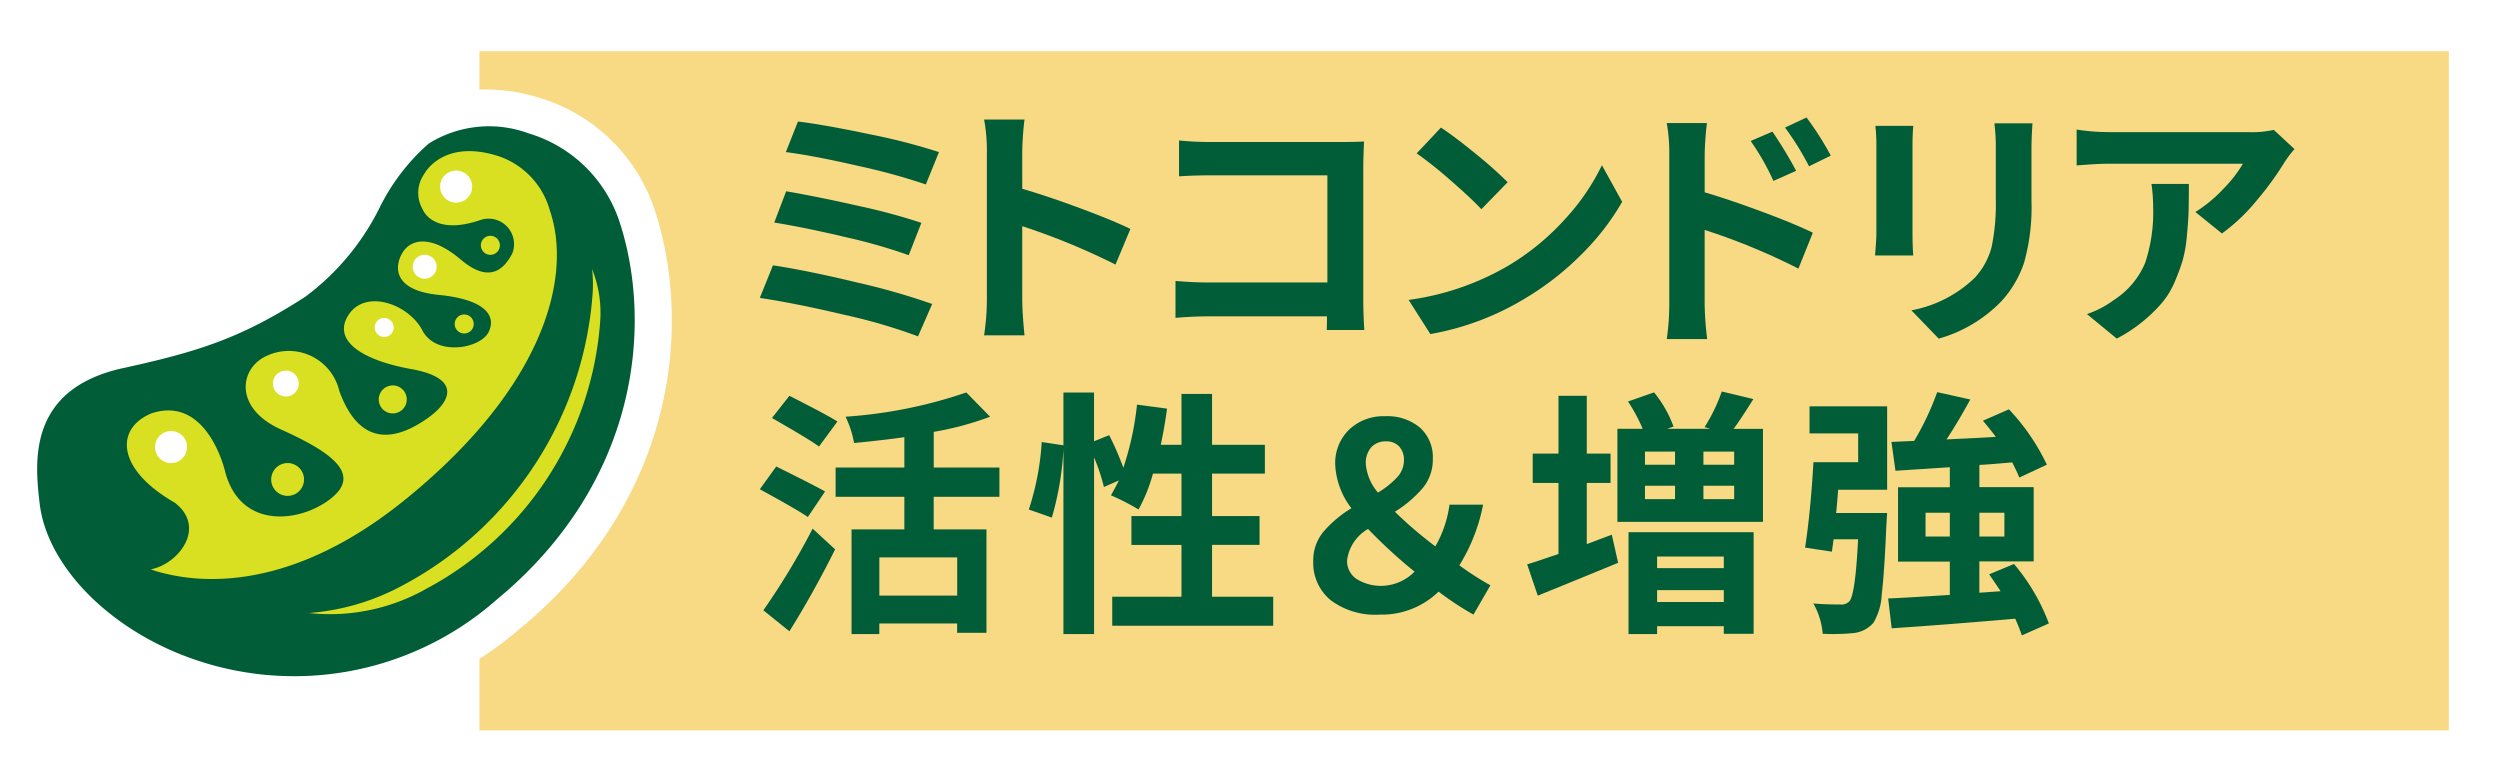
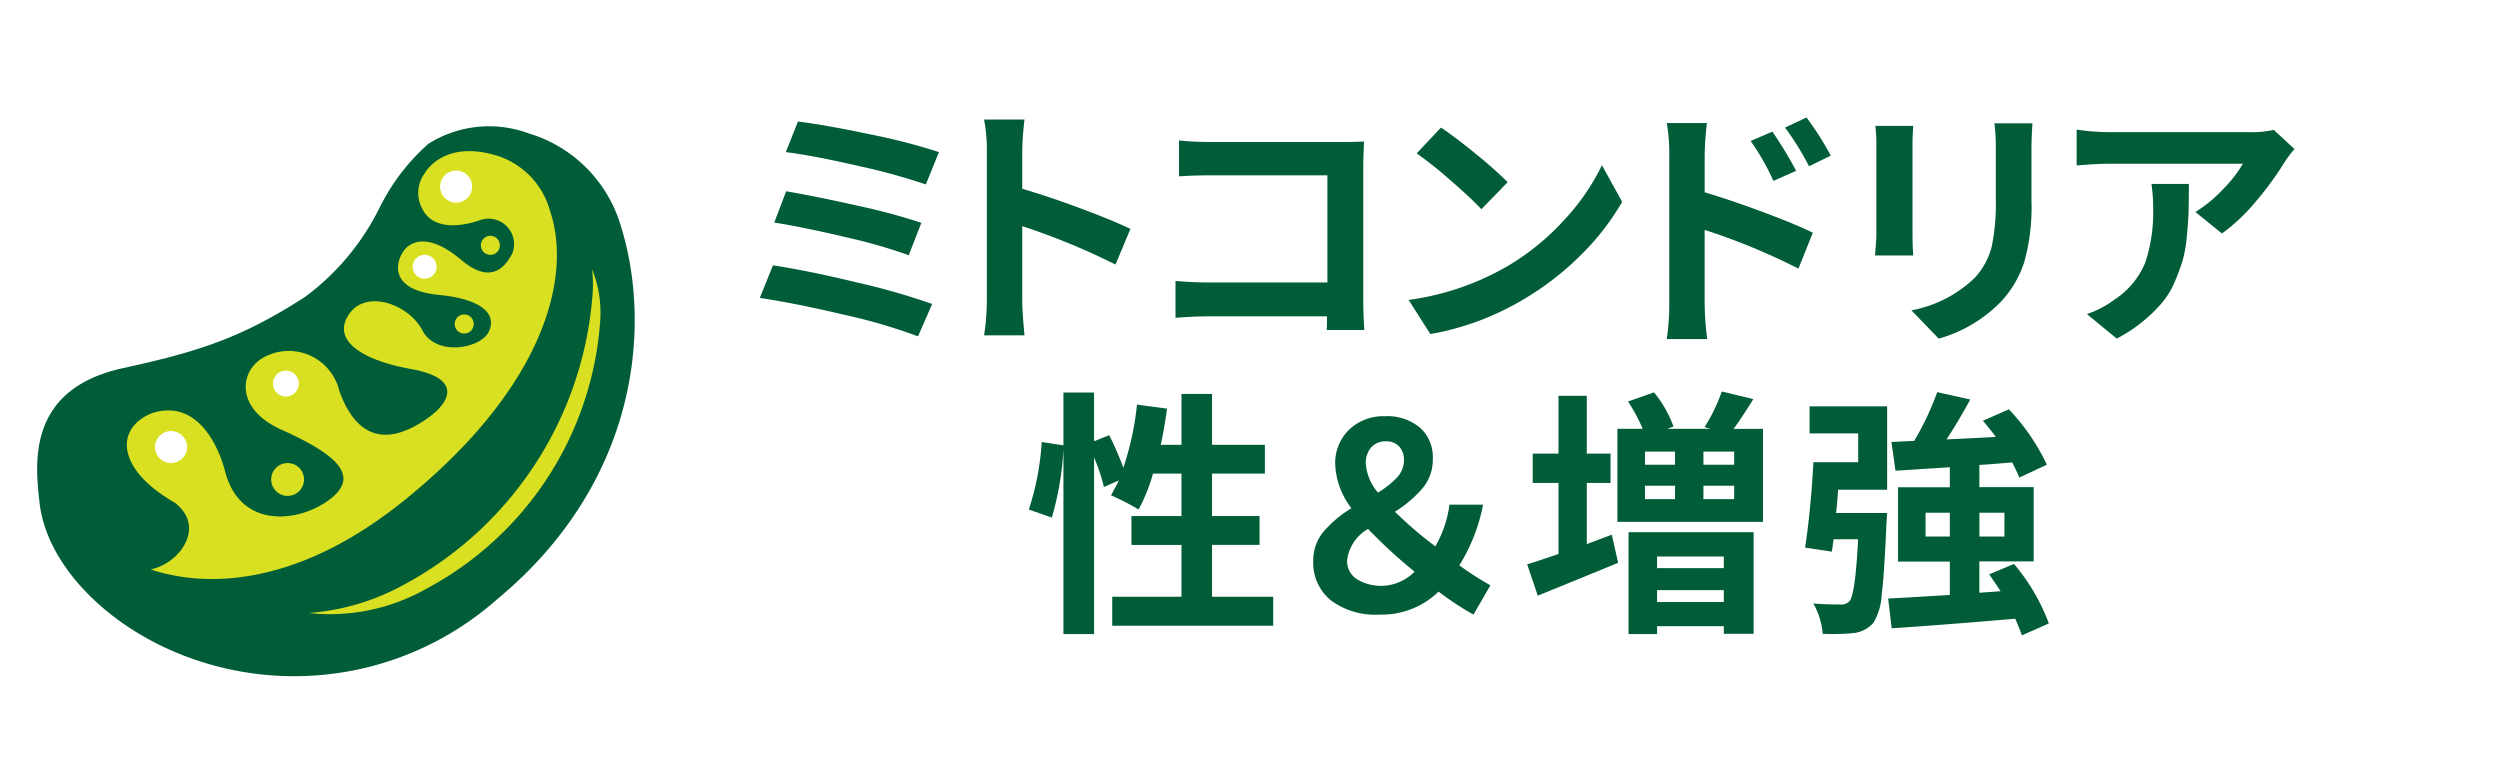
<svg xmlns="http://www.w3.org/2000/svg" width="146.379" height="45.767" viewBox="0 0 146.379 45.767">
  <defs>
    <filter id="Rectangle_157" x="25.066" y="0" width="121.313" height="45.767" filterUnits="userSpaceOnUse">
      <feOffset dx="1" dy="1" input="SourceAlpha" />
      <feGaussianBlur stdDeviation="1" result="blur" />
      <feFlood flood-color="#179716" flood-opacity="0.6" />
      <feComposite operator="in" in2="blur" />
      <feComposite in="SourceGraphic" />
    </filter>
  </defs>
  <g id="Group_397" data-name="Group 397" transform="translate(-181.169 -815.91)">
    <g transform="matrix(1, 0, 0, 1, 181.17, 815.91)" filter="url(#Rectangle_157)">
-       <rect id="Rectangle_157-2" data-name="Rectangle 157" width="115.313" height="39.767" transform="translate(27.07 2)" fill="#f8d984" />
-     </g>
+       </g>
    <g id="Group_318" data-name="Group 318" transform="translate(225.658 822.789)">
      <path id="Path_1512" data-name="Path 1512" d="M673.764,2569.214l.769-1.909q2.042.311,4.935,1.007a39.7,39.7,0,0,1,4.387,1.257l-.828,1.895a31.781,31.781,0,0,0-4.3-1.258Q675.85,2569.525,673.764,2569.214Zm.843-4.41.7-1.835q1.879.324,4.239.858a35.506,35.506,0,0,1,3.677.991l-.74,1.894a31.11,31.11,0,0,0-3.632-1.042Q676.457,2565.1,674.607,2564.8Zm.68-4.128.71-1.791q1.584.193,4.239.754a35.41,35.41,0,0,1,4.017,1.036l-.769,1.894a36.368,36.368,0,0,0-3.936-1.08Q676.916,2560.883,675.288,2560.676Z" transform="translate(-673.764 -2558.649)" fill="#005d37" />
      <path id="Path_1513" data-name="Path 1513" d="M710.93,2565.034l-.873,2.086a39.658,39.658,0,0,0-5.46-2.249v4.292q0,.74.133,2.1h-2.367a14.091,14.091,0,0,0,.163-2.1v-8.7a9.713,9.713,0,0,0-.163-1.835h2.367a18,18,0,0,0-.133,1.835v2.219q1.523.444,3.411,1.147T710.93,2565.034Z" transform="translate(-689.232 -2558.508)" fill="#005d37" />
      <path id="Path_1514" data-name="Path 1514" d="M737.826,2572.4h-2.2c.01-.158.014-.424.014-.8H728.74q-.962,0-1.969.088v-2.16q1.066.088,1.894.089h7v-6.274h-6.807q-1.021,0-1.879.059v-2.1a18.033,18.033,0,0,0,1.879.089h7.621c.552,0,1-.009,1.331-.029q-.044,1.066-.044,1.391v7.858Q737.767,2571.483,737.826,2572.4Z" transform="translate(-702.433 -2559.956)" fill="#005d37" />
      <path id="Path_1515" data-name="Path 1515" d="M757.772,2571.747l-1.272-2a15.679,15.679,0,0,0,5.8-1.983,14.331,14.331,0,0,0,3.307-2.693,13,13,0,0,0,2.212-3.21l1.184,2.145a14.536,14.536,0,0,1-2.353,3.048,16.715,16.715,0,0,1-3.255,2.56A16.051,16.051,0,0,1,757.772,2571.747Zm-.8-10.58,1.421-1.509q.828.547,2.049,1.547a23.842,23.842,0,0,1,1.857,1.649l-1.539,1.584q-.607-.651-1.791-1.68A24.113,24.113,0,0,0,756.973,2561.167Z" transform="translate(-718.512 -2559.066)" fill="#005d37" />
      <path id="Path_1516" data-name="Path 1516" d="M791.637,2560.53v2.219q1.538.459,3.425,1.162t2.908,1.206l-.844,2.1a37.463,37.463,0,0,0-5.49-2.264v4.291a18.248,18.248,0,0,0,.148,2.1h-2.367a14.3,14.3,0,0,0,.148-2.1v-8.715a10.045,10.045,0,0,0-.148-1.835h2.353A17.954,17.954,0,0,0,791.637,2560.53Zm5.356.961-1.331.592a13.911,13.911,0,0,0-1.332-2.338l1.273-.548A24.564,24.564,0,0,1,796.993,2561.491Zm2.027-.888-1.272.622a16.365,16.365,0,0,0-1.406-2.265l1.258-.591A17.756,17.756,0,0,1,799.02,2560.6Z" transform="translate(-736.315 -2558.369)" fill="#005d37" />
      <path id="Path_1517" data-name="Path 1517" d="M816,2559.259h2.22q-.044.518-.045,1.139v5.134c0,.524.015.962.045,1.317h-2.234c0-.059.007-.175.022-.348s.027-.345.037-.518.015-.328.015-.466v-5.12A9.105,9.105,0,0,0,816,2559.259Zm6.97-.148H825.2q-.059.858-.059,1.524v3a12.049,12.049,0,0,1-.422,3.6,6.265,6.265,0,0,1-1.339,2.293,8.183,8.183,0,0,1-3.67,2.19l-1.6-1.657a7.233,7.233,0,0,0,3.714-1.909,4.231,4.231,0,0,0,.984-1.8,12.466,12.466,0,0,0,.244-2.841v-2.871A11.24,11.24,0,0,0,822.97,2559.11Z" transform="translate(-750.684 -2558.77)" fill="#005d37" />
      <path id="Path_1518" data-name="Path 1518" d="M853.226,2559.931l1.214,1.125a6.406,6.406,0,0,0-.592.784,18.2,18.2,0,0,1-1.635,2.242,10.97,10.97,0,0,1-2.02,1.916l-1.554-1.258a8.149,8.149,0,0,0,1.642-1.36,7.581,7.581,0,0,0,1.14-1.466h-7.887q-.607,0-1.849.1v-2.1a12.2,12.2,0,0,0,1.849.148H851.7A5.69,5.69,0,0,0,853.226,2559.931Zm-7.161,3.166h2.19q0,1.007-.015,1.583t-.1,1.45a7.771,7.771,0,0,1-.244,1.428,11.65,11.65,0,0,1-.466,1.265,4.824,4.824,0,0,1-.748,1.235,8.9,8.9,0,0,1-1.11,1.08,8.765,8.765,0,0,1-1.539,1.014l-1.746-1.436a5.644,5.644,0,0,0,1.583-.827,4.747,4.747,0,0,0,1.828-2.176,9.363,9.363,0,0,0,.466-3.256A9.072,9.072,0,0,0,846.065,2563.1Z" transform="translate(-764.583 -2559.206)" fill="#005d37" />
-       <path id="Path_1519" data-name="Path 1519" d="M693.547,2599.441l-1.006,1.494q-.488-.354-2.811-1.627l.962-1.332Q693.252,2599.25,693.547,2599.441Zm-2.086,8.183-1.524-1.228a41.733,41.733,0,0,0,2.885-4.78l1.317,1.213Q692.852,2605.406,691.461,2607.624Zm2.812-12.281-1.08,1.465q-.43-.341-2.752-1.672l1.021-1.3Q693.755,2595,694.273,2595.343Zm9.485,4.409H699.91v1.908H703v6.052h-1.716v-.547h-4.558v.621H695.1v-6.126h3.093v-1.908h-4.025v-1.717h4.025v-1.775q-1.259.178-2.945.341a5.736,5.736,0,0,0-.5-1.54,27.489,27.489,0,0,0,7.073-1.42l1.391,1.42a18.064,18.064,0,0,1-3.3.888v2.086h3.847Zm-2.471,5.785V2603.3h-4.558v2.234Z" transform="translate(-689.73 -2577.541)" fill="#005d37" />
      <path id="Path_1520" data-name="Path 1520" d="M734.761,2605.6h3.581v1.7h-9.425v-1.7h4.054v-3.033h-2.93v-1.687h2.93v-2.486H731.3a9.449,9.449,0,0,1-.843,2.1,13.236,13.236,0,0,0-1.613-.829c.227-.406.38-.7.459-.873l-.873.385a10.871,10.871,0,0,0-.577-1.731v10.343H726.06v-10.831a17.425,17.425,0,0,1-.68,4.01l-1.347-.473a15.623,15.623,0,0,0,.755-3.951l1.272.192v-3.092h1.791v2.855l.887-.356a16.771,16.771,0,0,1,.829,1.909,17.133,17.133,0,0,0,.8-3.7l1.761.236q-.178,1.258-.37,2.116h1.214v-2.975h1.79v2.975h3.093v1.687h-3.093v2.486h2.782v1.688h-2.782Z" transform="translate(-708.283 -2577.541)" fill="#005d37" />
      <path id="Path_1521" data-name="Path 1521" d="M770.675,2606.57l-.991,1.716a17.1,17.1,0,0,1-2.042-1.346,4.784,4.784,0,0,1-3.462,1.346,4.328,4.328,0,0,1-2.863-.85,2.817,2.817,0,0,1-1.014-2.272,2.623,2.623,0,0,1,.592-1.724,6.888,6.888,0,0,1,1.642-1.384,4.516,4.516,0,0,1-.947-2.53,2.726,2.726,0,0,1,.822-2.079,2.92,2.92,0,0,1,2.094-.777,2.975,2.975,0,0,1,2.042.666,2.319,2.319,0,0,1,.755,1.834,2.6,2.6,0,0,1-.592,1.709,6.954,6.954,0,0,1-1.628,1.384,23.585,23.585,0,0,0,2.368,2.027,6.565,6.565,0,0,0,.828-2.441h1.968a10.43,10.43,0,0,1-1.391,3.552A17.39,17.39,0,0,0,770.675,2606.57Zm-8.39-1.465a1.253,1.253,0,0,0,.577,1.11,2.707,2.707,0,0,0,1.524.385,2.772,2.772,0,0,0,1.849-.829,29.725,29.725,0,0,1-2.723-2.5A2.465,2.465,0,0,0,762.285,2605.1Zm1.095-5.652a2.946,2.946,0,0,0,.71,1.687,5.091,5.091,0,0,0,1.132-.9,1.465,1.465,0,0,0,.392-.992,1.141,1.141,0,0,0-.281-.806,1,1,0,0,0-.769-.3,1.119,1.119,0,0,0-.866.348A1.384,1.384,0,0,0,763.38,2599.452Z" transform="translate(-727.899 -2579.179)" fill="#005d37" />
      <path id="Path_1522" data-name="Path 1522" d="M791.072,2598.869v3.581l.725-.274c.326-.123.572-.214.74-.273l.37,1.642q-.43.177-2.168.888t-2.537,1.035l-.622-1.834q.325-.089,1.835-.607v-4.157h-1.509v-1.717h1.509v-3.388h1.657v3.388h1.391v1.717Zm8.6-3.167h1.716v5.446h-8.523V2595.7h1.48a9.734,9.734,0,0,0-.859-1.6l1.524-.533a6.846,6.846,0,0,1,1.139,2l-.37.133h2.53l-.34-.1a9.961,9.961,0,0,0,1.007-2.086l1.85.444Q800.068,2595.169,799.669,2595.7Zm-6.156,12.015v-5.963h7.324v5.948h-1.746v-.444h-3.906v.459Zm2.723-10.684h-1.761v.77h1.761Zm-1.761,2v.785h1.761v-.785Zm4.616,4.144h-3.906v.68h3.906Zm-3.906,2.663h3.906v-.695h-3.906Zm4.513-8.035v-.77h-1.8v.77Zm0,2.013v-.785h-1.8v.785Z" transform="translate(-742.652 -2577.471)" fill="#005d37" />
      <path id="Path_1523" data-name="Path 1523" d="M823.277,2596.02v-1.583h4.543v4.883H824.95q-.015.222-.052.674t-.067.688h2.989c-.02.306-.035.533-.044.681q-.119,2.84-.274,4.091a3.558,3.558,0,0,1-.481,1.65,1.8,1.8,0,0,1-1.154.606,12.676,12.676,0,0,1-1.82.044,4.291,4.291,0,0,0-.547-1.776c.434.039.956.06,1.568.06a.654.654,0,0,0,.533-.178q.355-.356.518-3.64h-1.435l-.1.725-1.568-.238q.325-2.116.489-5h2.619v-1.687Zm14.013,11.127-1.583.7q-.074-.252-.385-.977-3.937.341-7.236.562l-.207-1.746q.784-.03,3.611-.208v-1.952h-3.033v-4.35h3.033V2598q-.163.014-3.182.207l-.236-1.687,1.331-.06a16.219,16.219,0,0,0,1.347-2.855l1.938.43q-.7,1.286-1.391,2.337,2.145-.1,2.885-.148-.266-.369-.754-.947l1.524-.666a12.5,12.5,0,0,1,2.22,3.241l-1.613.754q-.074-.207-.414-.888-.341.03-.977.082t-.947.066v1.3H836.4v4.35h-3.181v1.834l1.243-.088q-.059-.1-.666-.991l1.451-.607A11.714,11.714,0,0,1,837.29,2607.148Zm-7.221-5.09h1.421v-1.391h-1.421Zm4.617-1.391h-1.465v1.391h1.465Z" transform="translate(-761.814 -2577.523)" fill="#005d37" />
    </g>
    <g id="Group_321" data-name="Group 321" transform="translate(181.169 821.153)">
      <path id="Path_2022" data-name="Path 2022" d="M652.276,151.889a20.341,20.341,0,0,1-7.53-1.454c-5.319-2.144-9.069-6.3-9.561-10.6a11.615,11.615,0,0,1,.338-5.353c.634-1.768,2.233-4.06,6.252-4.937,4.383-.956,6.545-1.686,9.946-3.878a12.68,12.68,0,0,0,3.661-4.5,13.906,13.906,0,0,1,3.448-4.388,7.78,7.78,0,0,1,4.671-1.417,10.4,10.4,0,0,1,3.112.486,10.206,10.206,0,0,1,6.713,6.465c2.2,6.552,1.46,16.916-7.837,24.6a20.372,20.372,0,0,1-13.208,4.976Z" transform="translate(-635.025 -115.364)" fill="#fff" />
      <path id="Path_2023" data-name="Path 2023" d="M679.1,130.844a8.013,8.013,0,0,0-5.293-5.089,6.678,6.678,0,0,0-5.854.6,12.152,12.152,0,0,0-2.865,3.74,14.524,14.524,0,0,1-4.358,5.228c-3.732,2.405-6.2,3.2-10.661,4.175-5.658,1.234-5.16,5.582-4.893,7.917.4,3.459,3.694,7.006,8.206,8.824a17.924,17.924,0,0,0,18.552-3.179C680.382,146.082,681.073,136.731,679.1,130.844Z" transform="translate(-642.856 -123.189)" fill="#005d37" />
      <g id="Group_298" data-name="Group 298" transform="translate(7.436 3.609)">
        <path id="Path_2024" data-name="Path 2024" d="M734.752,163.711a8.066,8.066,0,0,1,.04,1.314,21.079,21.079,0,0,1-11.136,17.208,13.656,13.656,0,0,1-5.494,1.615,11.453,11.453,0,0,0,6.871-1.412,19.307,19.307,0,0,0,10.2-15.762A6.872,6.872,0,0,0,734.752,163.711Z" transform="translate(-707.521 -156.807)" fill="#d9e021" />
        <path id="Path_2025" data-name="Path 2025" d="M693.987,135.45a4.68,4.68,0,0,0-3.021-3.2c-3.256-1.036-4.327,1.027-4.327,1.027a1.923,1.923,0,0,0-.1,2.1s.593,1.582,3.4.606a1.492,1.492,0,0,1,1.843,1.965c-.379.717-1.2,1.9-3,.373s-2.973-1.193-3.439-.4-.562,2.19,2.144,2.457,3.383,1.221,2.905,2.179-3.07,1.441-3.873-.1-3.3-2.436-4.306-.937.721,2.673,3.656,3.2,2.347,1.894.959,2.872-3.826,2.132-5.174-1.591a3.04,3.04,0,0,0-4.237-2.061c-1.6.7-1.982,3.052.82,4.316s4.74,2.541,2.99,3.989-5.333,1.947-6.253-1.5c0,0-1.01-4.5-4.294-3.442-2.138.86-2.138,3.245,1.336,5.238,1.881,1.439.237,3.6-1.409,3.905.1.032.194.066.293.1a11.559,11.559,0,0,0,3.3.465c2.87,0,6.813-.978,11.392-4.713C693.751,145.653,695.276,139.238,693.987,135.45Z" transform="translate(-669.222 -131.962)" fill="#d9e021" />
        <path id="Path_2026" data-name="Path 2026" d="M758,177.047a.557.557,0,1,0-.557-.557A.557.557,0,0,0,758,177.047Z" transform="translate(-738.255 -166.372)" fill="#d9e021" />
        <path id="Path_2027" data-name="Path 2027" d="M709.977,216.906a.961.961,0,1,0-.96.96A.961.961,0,0,0,709.977,216.906Z" transform="translate(-699.612 -197.683)" fill="#d9e021" />
        <path id="Path_2028" data-name="Path 2028" d="M765.62,155.3a.557.557,0,1,0-.557.557A.557.557,0,0,0,765.62,155.3Z" transform="translate(-743.787 -149.788)" fill="#d9e021" />
-         <path id="Path_2029" data-name="Path 2029" d="M738.651,195.854a.82.82,0,1,0-.82.82A.82.82,0,0,0,738.651,195.854Z" transform="translate(-722.27 -181.319)" fill="#d9e021" />
      </g>
      <g id="Group_299" data-name="Group 299" transform="translate(9.078 4.746)">
        <path id="Path_2030" data-name="Path 2030" d="M754.477,137.191a.938.938,0,1,0,.938.938A.938.938,0,0,0,754.477,137.191Z" transform="translate(-736.847 -137.191)" fill="#fff" />
        <path id="Path_2031" data-name="Path 2031" d="M709.28,191.051a.757.757,0,1,0,.757.757A.757.757,0,0,0,709.28,191.051Z" transform="translate(-701.62 -179.339)" fill="#fff" />
-         <path id="Path_2032" data-name="Path 2032" d="M736.478,176.869a.557.557,0,1,0,.557.557A.557.557,0,0,0,736.478,176.869Z" transform="translate(-723.06 -168.241)" fill="#fff" />
        <path id="Path_2033" data-name="Path 2033" d="M677.713,207.316a.938.938,0,1,0,.938.938A.938.938,0,0,0,677.713,207.316Z" transform="translate(-676.775 -192.067)" fill="#fff" />
        <path id="Path_2034" data-name="Path 2034" d="M746.866,159.865a.7.7,0,1,0,.7.7A.7.7,0,0,0,746.866,159.865Z" transform="translate(-731.079 -154.935)" fill="#fff" />
      </g>
    </g>
  </g>
</svg>